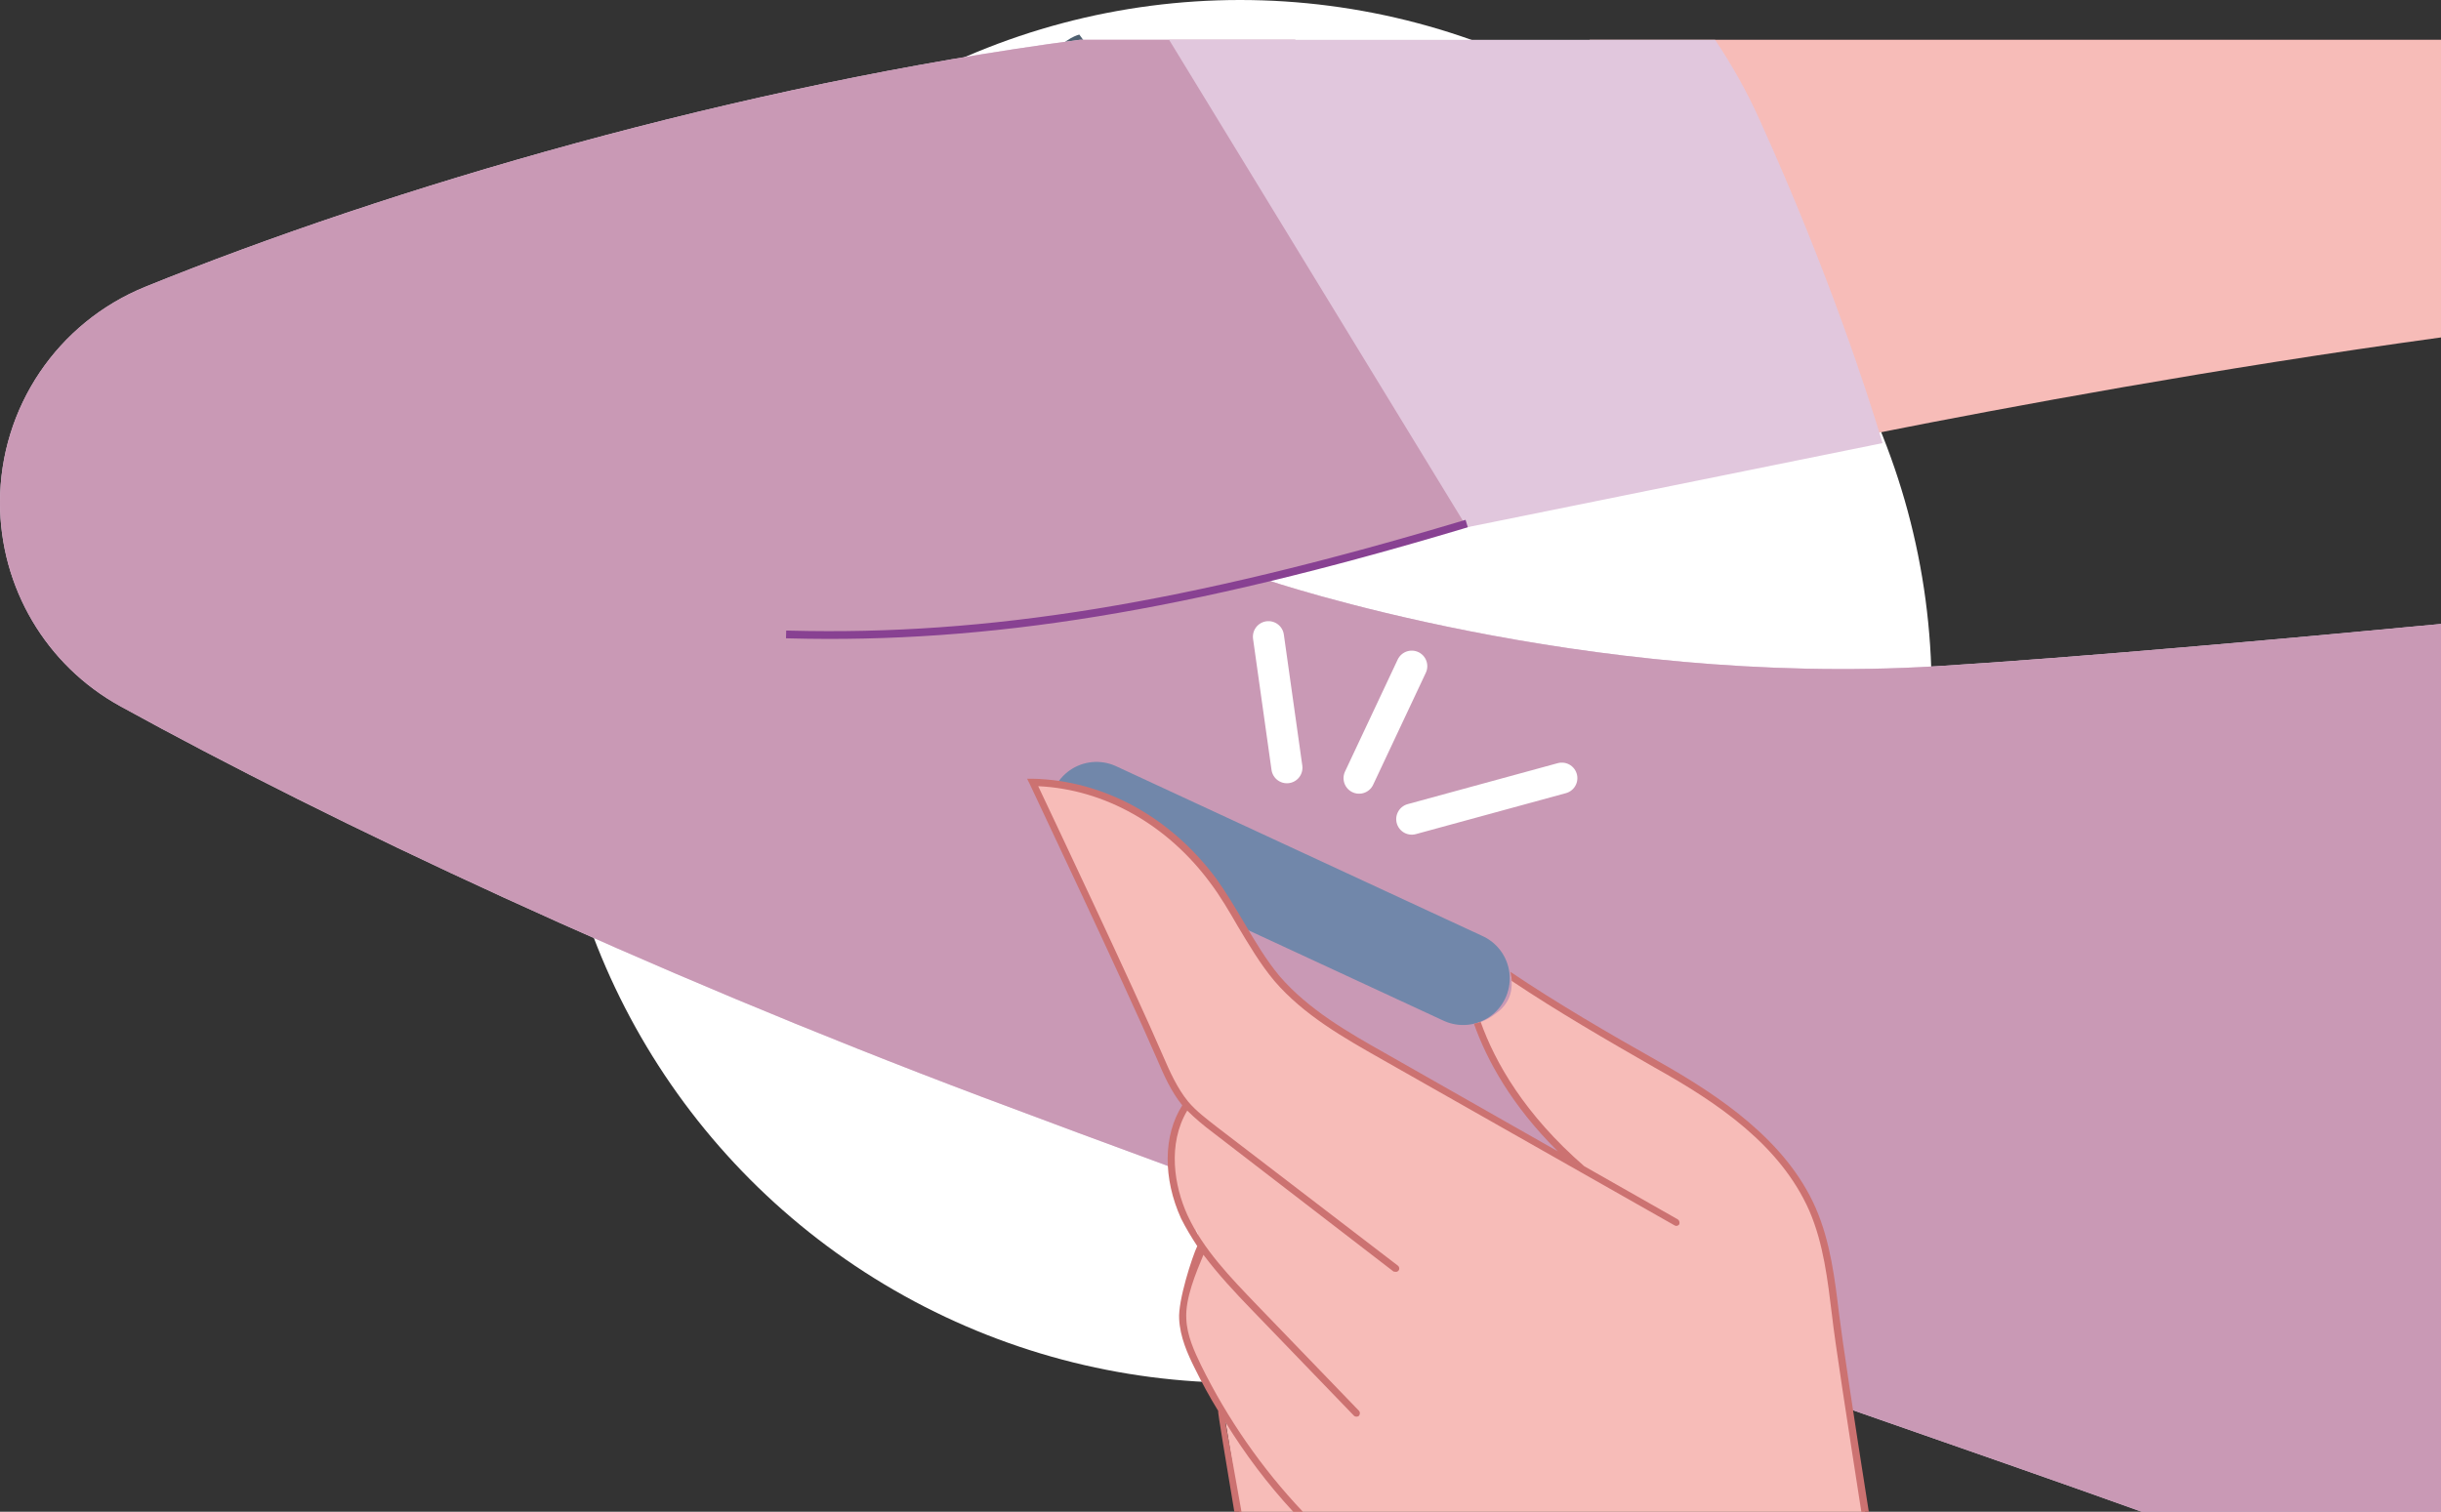
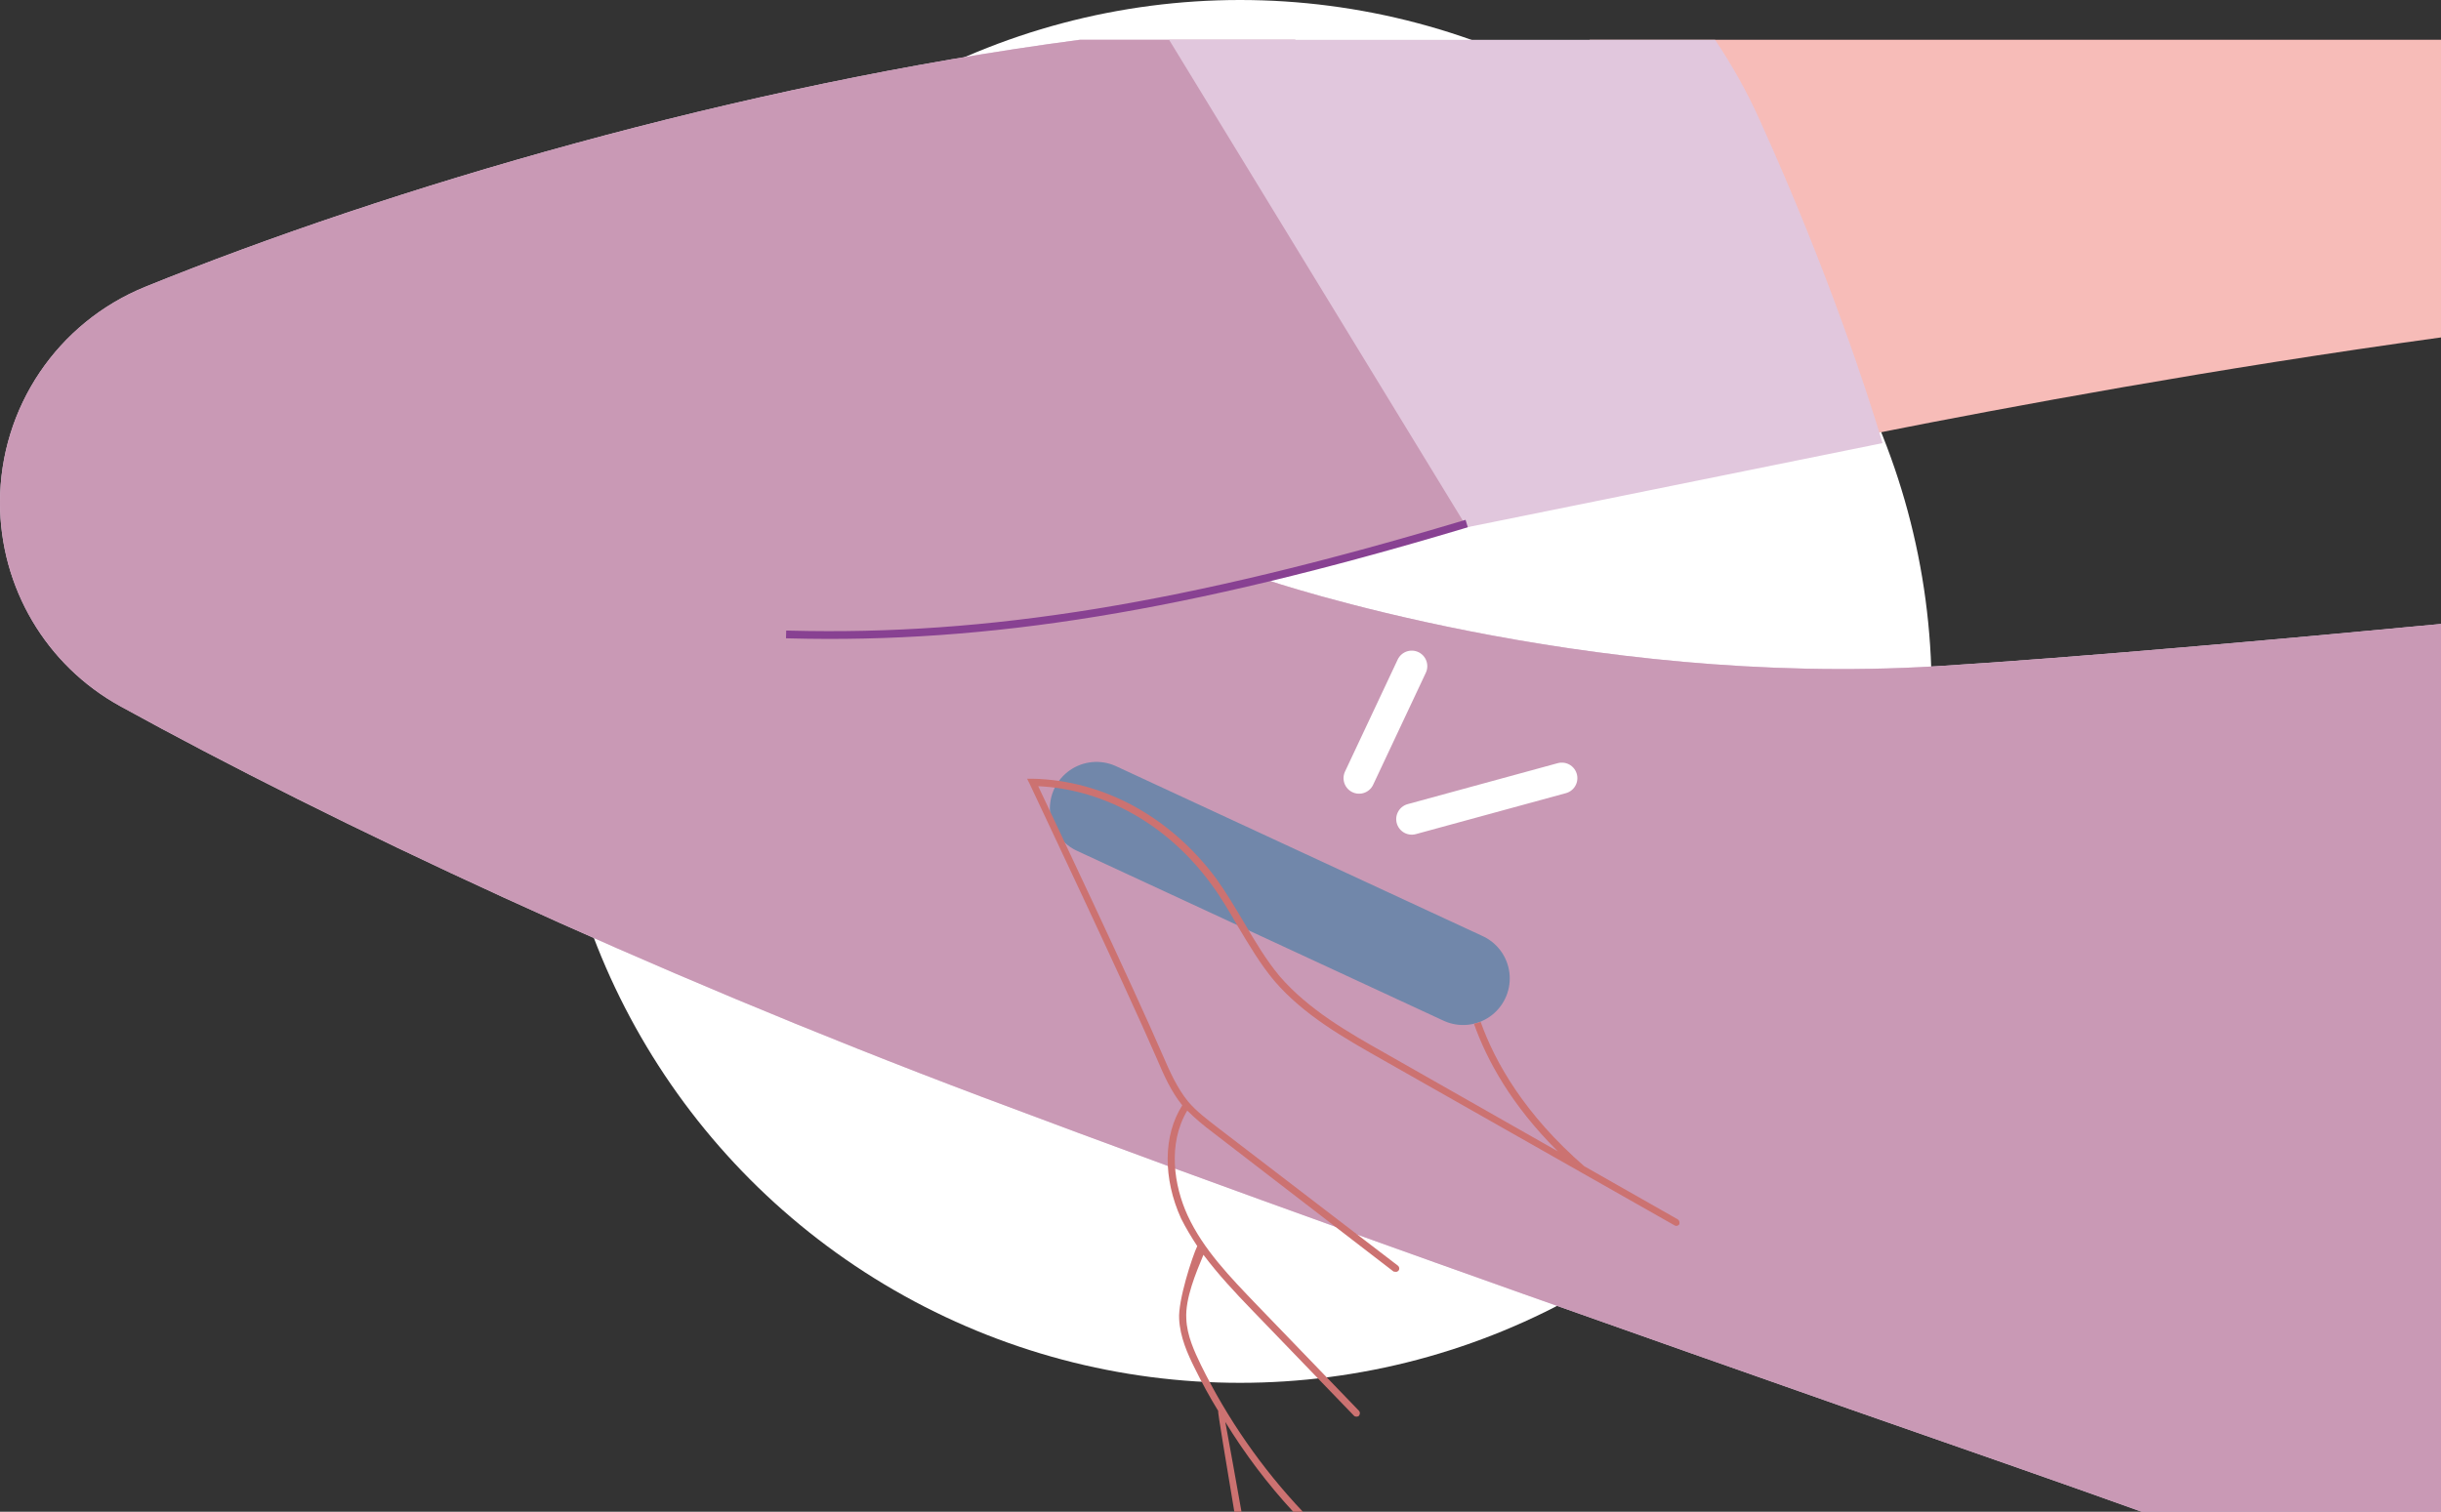
<svg xmlns="http://www.w3.org/2000/svg" id="Layer_2" data-name="Layer 2" viewBox="0 0 73.26 45.385">
  <rect x="0" y="0" width="73.26" height="45.385" fill="#333333" stroke="none" />
  <defs>
    <style>
      .cls-1 {
        fill: #fff;
      }

      .cls-2 {
        stroke: #884192;
        stroke-linecap: square;
        stroke-width: .233px;
      }

      .cls-2, .cls-3, .cls-4 {
        fill: none;
        stroke-miterlimit: 10;
      }

      .cls-5 {
        fill: #4e6070;
      }

      .cls-3 {
        stroke: #fff;
        stroke-width: .933px;
      }

      .cls-3, .cls-4 {
        stroke-linecap: round;
      }

      .cls-4 {
        stroke: #7187aa;
        stroke-width: 2.798px;
      }

      .cls-6 {
        fill: #e1c7dd;
      }

      .cls-7 {
        fill: #c999b5;
      }

      .cls-8 {
        fill: #cc7271;
      }

      .cls-9 {
        fill: #f7bcb8;
      }
    </style>
  </defs>
  <g id="Layer_2-2" data-name="Layer 2">
    <circle class="cls-1" cx="37.216" cy="20.757" r="20.757" />
    <g>
-       <path class="cls-5" d="m32.393,1.037s-1.724.411-.798,3.233c.926,2.822,3.55.539,3.55.539l-2.753-3.772Z" />
      <path class="cls-6" d="m0,15.085v0c-0,2.546,1.378,4.887,3.608,6.115,6.391,3.521,15.735,7.913,25.866,11.731,1.88.709,3.798,1.418,5.725,2.127,7.034,2.575,14.227,5.103,20.298,7.239,3.339,1.166,6.342,2.211,8.783,3.088l8.98 0.0 0-26.653c-4.49.429-11.056,1.017-15.144,1.269-10.589.644-20.102-2.593-20.102-2.593l6.005-1.586,2.488-.653-7.633-13.975-6.464-0c-10.278,1.358-20.756,4.461-28.045,7.414C1.726,9.678 0,12.236,0,15.085Z" />
      <path class="cls-7" d="m0,15.085v0c-0,2.546,1.378,4.887,3.608,6.115,6.391,3.521,15.735,7.913,25.866,11.731,1.88.709,3.798,1.418,5.725,2.127,7.034,2.575,14.227,5.103,20.298,7.239,3.339,1.166,6.342,2.211,8.783,3.088l8.98 0.0 0-26.653c-4.49.429-11.056,1.017-15.144,1.269-10.589.644-20.102-2.593-20.102-2.593l6.005-1.586,2.488-.653-7.633-13.975-6.464-0c-10.278,1.358-20.756,4.461-28.045,7.414C1.726,9.678 0,12.236,0,15.085Z" />
      <path class="cls-9" d="m52.719,13.741s1.384-.299,3.685-.756c3.807-.756,10.121-1.931,16.856-2.855l0-8.937-25.546-0c-3.489,2.752,5.004,12.547,5.004,12.547Z" />
      <path class="cls-6" d="m35.087,1.194l8.933,14.628v.009l12.478-2.528s-.028-.112-.094-.317c-.327-1.064-1.497-4.758-3.583-9.366-.383-.858-.842-1.67-1.347-2.425l-16.388-0Z" />
      <line class="cls-4" x1="43.912" y1="29.373" x2="32.908" y2="24.272" />
-       <path class="cls-9" d="m34.806,31.728c.196.485.412.961.739,1.362-.271.56-.384,1.278-.346,1.968.028.532.14,1.045.337,1.465.084.177.131.401.262.42l.178.392-.075-.448c.047.159.131.485.131.513l-.112.42c-.224.578-.468,1.166-.43,1.782.037.504.234.97.458,1.418.243.494.514.98.795,1.437.14.802.309,1.922.458,2.929l18.773 0c-.178-1.138-.337-2.183-.477-3.088-.196-1.353-.346-2.36-.402-2.817-.14-1.082-.271-2.183-.702-3.172-.87-1.987-2.797-3.284-4.696-4.357-1.383-.789-2.942-1.691-4.344-2.632.052.348-.003.747-.399,1.061-.226.179-.431.285-.628.339.441,1.233,1.337,2.799,3.154,4.376-1.992-1.129-3.994-2.258-5.986-3.396-1.151-.644-2.32-1.325-3.162-2.323-.758-.886-1.225-1.996-1.918-2.929-1.3-1.754-3.246-2.911-5.425-2.957,0,0,2.825,5.943,3.816,8.237Zm.879,1.427l.009.009-.009.019v-.028Z" />
      <g>
        <line class="cls-3" x1="42.37" y1="24.591" x2="46.874" y2="23.361" />
        <line class="cls-3" x1="40.789" y1="23.361" x2="42.37" y2="19.999" />
-         <line class="cls-3" x1="38.623" y1="23.048" x2="38.069" y2="19.114" />
      </g>
      <path class="cls-2" d="m23.709,19.049c5.944.153,11.875-.808,20.198-3.298" />
      <g>
-         <path class="cls-8" d="m45.37,29.45c-.005-.095-.018-.187-.039-.274,1.414.954,2.994,1.871,4.432,2.682,1.833,1.035,3.845,2.379,4.733,4.413.44,1.017.571,2.118.702,3.2.094.765.44,3.069.889,5.915h-.224c-.44-2.827-.795-5.122-.879-5.887-.131-1.064-.253-2.155-.683-3.153-.87-1.968-2.741-3.237-4.649-4.301-1.38-.792-2.904-1.673-4.28-2.595Z" />
        <path class="cls-8" d="m30.99,23.378c2.133.047,4.134,1.147,5.509,2.995.309.429.571.877.833,1.315.327.56.664,1.129,1.076,1.623.861.998,2.067,1.689,3.143,2.295l5.201,2.957c-1.392-1.384-2.127-2.735-2.516-3.829.066-.013.133-.032.201-.057.437,1.223,1.321,2.777,3.11,4.334l2.806,1.595c.047.028.065.093.047.149-.037.047-.094.065-.15.028l-8.811-5c-1.085-.616-2.31-1.306-3.19-2.332-.43-.513-.767-1.091-1.104-1.651-.253-.438-.514-.886-.823-1.297-1.291-1.745-3.171-2.808-5.163-2.901.449.952,2.853,6.026,3.742,8.088.206.476.43.98.758,1.381.253.299.571.532.879.774l5.416,4.151c.047.037.056.103.019.149-.028.028-.047.037-.084.037-.028,0-.037-.009-.065-.009l-5.416-4.17c-.262-.196-.533-.42-.776-.662-.599,1.007-.393,2.267.009,3.144.477,1.035,1.291,1.866,2.077,2.687l3.068,3.181c.037.037.037.103,0,.149-.019.019-.047.028-.075.028-.028,0-.056-.009-.075-.028l-3.068-3.181c-.505-.522-1.01-1.064-1.45-1.651-.224.541-.552,1.315-.514,1.922.019.504.243.98.44,1.39.795,1.614,1.824,3.097,3.059,4.403h-.29c-.767-.83-1.45-1.735-2.039-2.696.122.681.318,1.726.486,2.696h-.215c-.243-1.465-.505-3.013-.486-3.032-.253-.41-.486-.84-.702-1.278-.215-.429-.44-.933-.468-1.474-.037-.56.393-1.875.543-2.192-.178-.271-.346-.55-.486-.83-.542-1.194-.542-2.491.037-3.396-.346-.429-.561-.924-.767-1.409-.982-2.267-3.788-8.181-3.816-8.247l-.075-.149h.168Z" />
      </g>
    </g>
  </g>
</svg>